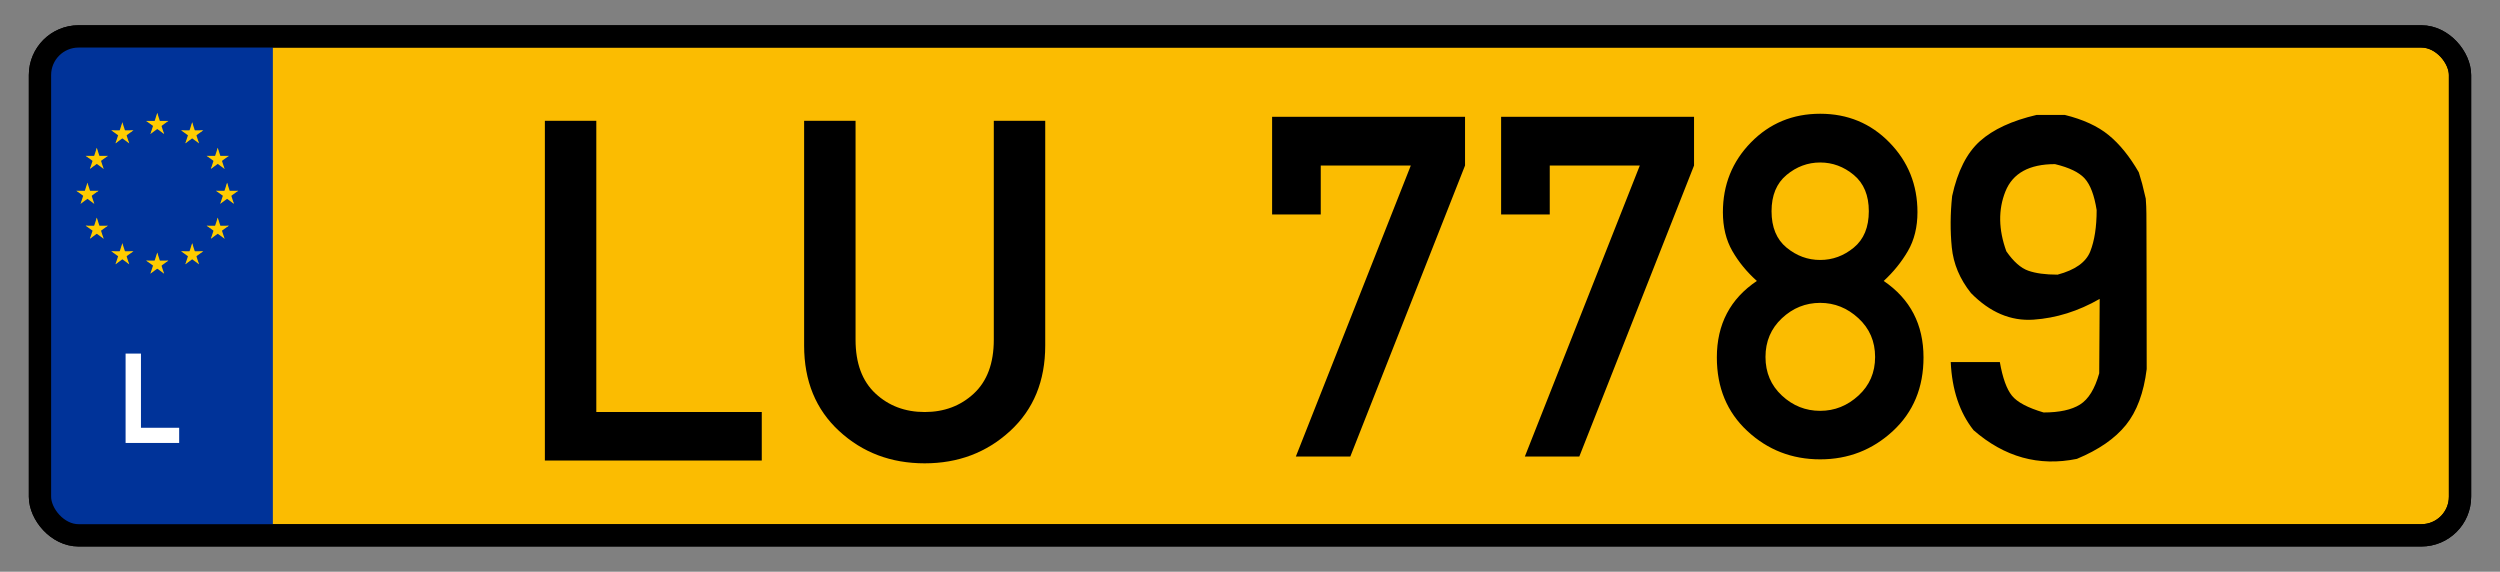
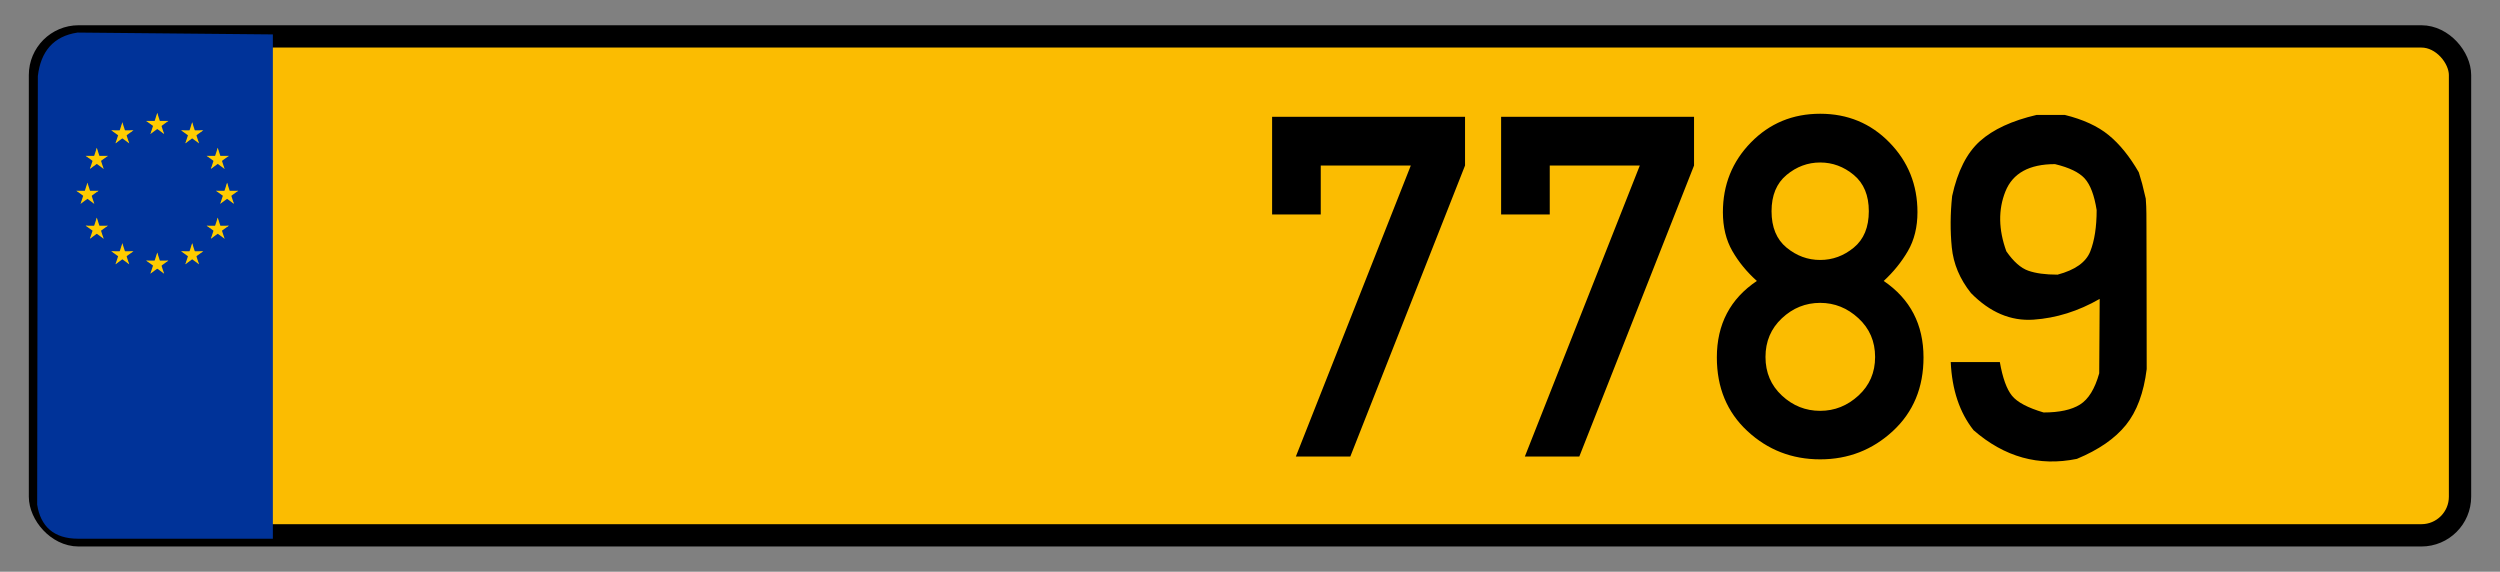
<svg xmlns="http://www.w3.org/2000/svg" xmlns:ns1="http://sodipodi.sourceforge.net/DTD/sodipodi-0.dtd" xmlns:ns2="http://www.inkscape.org/namespaces/inkscape" xmlns:xlink="http://www.w3.org/1999/xlink" width="346.71" height="79.29" id="svg2" ns1:version="0.32" ns2:version="0.45" ns1:docbase="F:\License plates" ns1:docname="Luxemburgian license plate.svg" ns2:output_extension="org.inkscape.output.svg.inkscape" version="1.0" ns1:modified="true">
  <rect width="100%" height="100%" fill="#808080" stroke="none" />
  <defs id="defs4">
    <g id="s">
      <g id="c">
        <path transform="matrix(0.951,0.309,-0.309,0.951,0,-1)" d="M 0,0 L 0,1 L 0.5,1 L 0,0 z " id="t" />
        <use id="use3302" transform="scale(-1,1)" xlink:href="#t" x="0" y="0" width="744.094" height="1052.362" />
      </g>
      <g id="a">
        <use id="use3305" transform="matrix(0.309,0.951,-0.951,0.309,0,0)" xlink:href="#c" x="0" y="0" width="744.094" height="1052.362" />
        <use id="use3307" transform="matrix(-0.809,0.588,-0.588,-0.809,0,0)" xlink:href="#c" x="0" y="0" width="744.094" height="1052.362" />
      </g>
      <use id="use3309" transform="scale(-1,1)" xlink:href="#a" x="0" y="0" width="744.094" height="1052.362" />
    </g>
    <g id="g2539">
      <g id="g2541">
        <path id="path2543" d="M 0,0 L 0,1 L 0.5,1 L 0,0 z " transform="matrix(0.951,0.309,-0.309,0.951,0,-1)" />
        <use height="1052.362" width="744.094" y="0" x="0" xlink:href="#t" transform="scale(-1,1)" id="use2545" />
      </g>
      <g id="g2547">
        <use height="1052.362" width="744.094" y="0" x="0" xlink:href="#c" transform="matrix(0.309,0.951,-0.951,0.309,0,0)" id="use2549" />
        <use height="1052.362" width="744.094" y="0" x="0" xlink:href="#c" transform="matrix(-0.809,0.588,-0.588,-0.809,0,0)" id="use2551" />
      </g>
      <use height="1052.362" width="744.094" y="0" x="0" xlink:href="#a" transform="scale(-1,1)" id="use2553" />
    </g>
  </defs>
  <ns1:namedview id="base" pagecolor="#ffffff" bordercolor="#666666" borderopacity="1.0" ns2:pageopacity="0.0" ns2:pageshadow="2" ns2:zoom="1.1648808" ns2:cx="236.42026" ns2:cy="-2.0557146" ns2:document-units="px" ns2:current-layer="layer1" ns2:window-width="1024" ns2:window-height="742" ns2:window-x="0" ns2:window-y="0" showgrid="true" showguides="true" ns2:guide-bbox="true" width="346.71px" height="79.29px" />
  <g ns2:label="Capa 1" ns2:groupmode="layer" id="layer1" transform="translate(-5.528,-5.095)">
    <rect style="fill:#fbbc01;fill-opacity:1;stroke:#000000;stroke-width:3.093;stroke-miterlimit:4;stroke-dasharray:none;stroke-opacity:1" id="rect2221" width="335.622" height="69.193" x="11.072" y="10.144" ry="5.357" />
    <path style="fill:#003399;fill-opacity:1;fill-rule:evenodd;stroke:#003399;stroke-width:1px;stroke-linecap:butt;stroke-linejoin:miter;stroke-opacity:1" d="M 42.869,10.363 L 42.869,79.306 L 16.327,79.306 C 13.202,79.294 11.615,77.745 11.183,75.041 L 11.277,15.667 C 11.655,12.51 13.255,10.574 16.327,10.111 L 42.869,10.363 z " id="path3214" ns1:nodetypes="ccccccc" />
    <g style="fill:#ffcc00" transform="matrix(1.614,0,0,1.614,27.337,32.053)" id="g3313">
      <use height="1052.362" width="744.094" x="0" xlink:href="#s" y="-6" id="use3315" />
      <use height="1052.362" width="744.094" x="0" xlink:href="#s" y="6" id="use3317" />
      <g id="l">
        <use height="1052.362" width="744.094" y="0" xlink:href="#s" x="-6" id="use3320" />
        <use height="1052.362" width="744.094" y="0" x="0" xlink:href="#s" transform="matrix(-0.809,-0.588,0.588,-0.809,-3,-5.196)" id="use3322" />
        <use height="1052.362" width="744.094" y="0" x="0" xlink:href="#s" transform="matrix(-0.809,0.588,-0.588,-0.809,-5.196,-3)" id="use3324" />
        <use height="1052.362" width="744.094" y="0" x="0" xlink:href="#s" transform="matrix(0.309,0.951,-0.951,0.309,-5.196,3)" id="use3326" />
        <use height="1052.362" width="744.094" y="0" x="0" xlink:href="#s" transform="matrix(0.309,0.951,-0.951,0.309,-3,5.196)" id="use3328" />
      </g>
      <use height="1052.362" width="744.094" y="0" x="0" xlink:href="#l" transform="scale(-1,1)" id="use3330" />
    </g>
-     <path transform="scale(0.919,1.088)" style="font-size:16.046px;font-style:normal;font-weight:normal;fill:#ffffff;fill-opacity:1;stroke:none;stroke-width:1px;stroke-linecap:butt;stroke-linejoin:miter;stroke-opacity:1;font-family:Bitstream Vera Sans" d="M 24.968,61.145 L 24.968,49.753 L 27.287,49.753 L 27.287,59.21 L 33.053,59.21 L 33.053,61.145 L 24.968,61.145 z " id="text3367" />
-     <path transform="scale(0.999,1.001)" style="font-size:66.166px;font-style:normal;font-weight:normal;fill:#000000;fill-opacity:1;stroke:none;stroke-width:1px;stroke-linecap:butt;stroke-linejoin:miter;stroke-opacity:1;font-family:Bitstream Vera Sans" d="M 81.174,68.894 L 81.174,21.822 L 88.314,21.822 L 88.314,62.174 L 111.284,62.174 L 111.284,68.894 L 81.174,68.894 z M 117.164,52.967 L 117.164,21.822 L 124.304,21.822 L 124.304,52.159 C 124.304,55.411 125.225,57.893 127.067,59.606 C 128.908,61.318 131.186,62.174 133.9,62.174 C 136.613,62.174 138.891,61.318 140.733,59.606 C 142.574,57.893 143.495,55.411 143.495,52.159 L 143.495,21.822 L 150.635,21.822 L 150.635,52.967 C 150.635,57.877 149.009,61.824 145.757,64.807 C 142.504,67.79 138.552,69.282 133.9,69.282 C 129.226,69.282 125.268,67.79 122.027,64.807 C 118.785,61.824 117.164,57.877 117.164,52.967 L 117.164,52.967 z " id="text2371" />
    <path transform="scale(0.999,1.001)" style="font-size:66.166px;font-style:normal;font-weight:normal;fill:#000000;fill-opacity:1;stroke:none;stroke-width:1px;stroke-linecap:butt;stroke-linejoin:miter;stroke-opacity:1;font-family:Bitstream Vera Sans" d="M 182.131,34.807 L 182.131,21.27 L 208.914,21.27 L 208.914,28.022 L 192.987,68.342 L 185.427,68.342 L 201.387,28.022 L 188.884,28.022 L 188.884,34.807 L 182.131,34.807 z M 213.922,34.807 L 213.922,21.27 L 240.705,21.27 L 240.705,28.022 L 224.777,68.342 L 217.217,68.342 L 233.177,28.022 L 220.674,28.022 L 220.674,34.807 L 213.922,34.807 z M 251.464,34.354 C 251.464,36.573 252.158,38.253 253.547,39.394 C 254.937,40.536 256.493,41.107 258.216,41.107 C 259.939,41.107 261.495,40.536 262.884,39.394 C 264.274,38.253 264.968,36.573 264.968,34.354 C 264.968,32.157 264.274,30.483 262.884,29.33 C 261.495,28.178 259.939,27.602 258.216,27.602 C 256.493,27.602 254.937,28.178 253.547,29.33 C 252.158,30.483 251.464,32.157 251.464,34.354 L 251.464,34.354 z M 243.871,54.611 C 243.871,50.024 245.724,46.491 249.428,44.014 C 248.028,42.765 246.892,41.381 246.02,39.863 C 245.147,38.344 244.711,36.551 244.711,34.484 C 244.711,30.693 246.009,27.473 248.604,24.824 C 251.2,22.174 254.404,20.85 258.216,20.85 C 262.028,20.85 265.232,22.174 267.827,24.824 C 270.423,27.473 271.721,30.693 271.721,34.484 C 271.721,36.551 271.279,38.344 270.396,39.863 C 269.513,41.381 268.393,42.765 267.036,44.014 C 270.719,46.513 272.561,50.045 272.561,54.611 C 272.561,58.79 271.144,62.187 268.312,64.804 C 265.48,67.421 262.114,68.73 258.216,68.73 C 254.296,68.73 250.925,67.421 248.104,64.804 C 245.282,62.187 243.871,58.79 243.871,54.611 L 243.871,54.611 z M 250.624,54.547 C 250.624,56.7 251.383,58.483 252.901,59.894 C 254.42,61.304 256.191,62.01 258.216,62.01 C 260.219,62.01 261.991,61.304 263.531,59.894 C 265.071,58.483 265.841,56.7 265.841,54.547 C 265.841,52.393 265.071,50.605 263.531,49.184 C 261.991,47.762 260.219,47.051 258.216,47.051 C 256.191,47.051 254.42,47.762 252.901,49.184 C 251.383,50.605 250.624,52.393 250.624,54.547 L 250.624,54.547 z M 292.171,21.011 C 294.713,21.636 296.743,22.567 298.261,23.806 C 299.78,25.044 301.174,26.762 302.445,28.959 C 302.682,29.713 302.838,30.24 302.914,30.542 C 302.989,30.844 303.156,31.533 303.414,32.61 C 303.436,32.933 303.457,33.294 303.479,33.692 C 303.501,34.09 303.511,35.027 303.511,36.503 C 303.511,37.978 303.517,40.24 303.527,43.287 C 303.538,46.335 303.544,50.648 303.544,56.227 C 303.134,59.522 302.171,62.107 300.652,63.98 C 299.134,65.854 296.867,67.416 293.851,68.665 C 288.574,69.742 283.793,68.417 279.507,64.691 C 277.568,62.236 276.513,59.091 276.341,55.257 C 277.461,55.257 278.591,55.257 279.733,55.257 C 280.874,55.257 282.016,55.257 283.157,55.257 C 283.545,57.454 284.105,59.005 284.837,59.91 C 285.57,60.814 287.034,61.59 289.231,62.236 C 291.428,62.236 293.114,61.87 294.287,61.137 C 295.461,60.405 296.35,58.962 296.953,56.808 C 296.953,55.107 296.964,53.394 296.985,51.671 C 297.007,49.948 297.017,48.225 297.017,46.502 C 294.045,48.204 290.981,49.162 287.826,49.377 C 284.671,49.593 281.779,48.365 279.151,45.694 C 277.601,43.756 276.712,41.645 276.486,39.362 C 276.26,37.079 276.276,34.71 276.534,32.254 C 277.288,28.808 278.575,26.272 280.395,24.646 C 282.215,23.02 284.837,21.808 288.262,21.011 C 288.908,21.011 289.554,21.011 290.201,21.011 C 290.847,21.011 291.504,21.011 292.171,21.011 L 292.171,21.011 z M 290.814,27.828 C 287.239,27.828 284.945,29.088 283.933,31.608 C 282.921,34.128 282.964,36.896 284.062,39.911 C 285.053,41.333 286.065,42.227 287.099,42.593 C 288.133,42.959 289.49,43.142 291.17,43.142 C 293.604,42.496 295.117,41.424 295.709,39.927 C 296.301,38.43 296.597,36.519 296.597,34.193 C 296.274,32.147 295.725,30.693 294.95,29.831 C 294.174,28.97 292.796,28.302 290.814,27.828 L 290.814,27.828 z " id="text2379" />
-     <rect style="fill:none;fill-opacity:1;stroke:#000000;stroke-width:3.093;stroke-miterlimit:4;stroke-dasharray:none;stroke-opacity:1" id="rect3216" width="335.622" height="69.193" x="11.072" y="10.144" ry="5.357" />
  </g>
</svg>